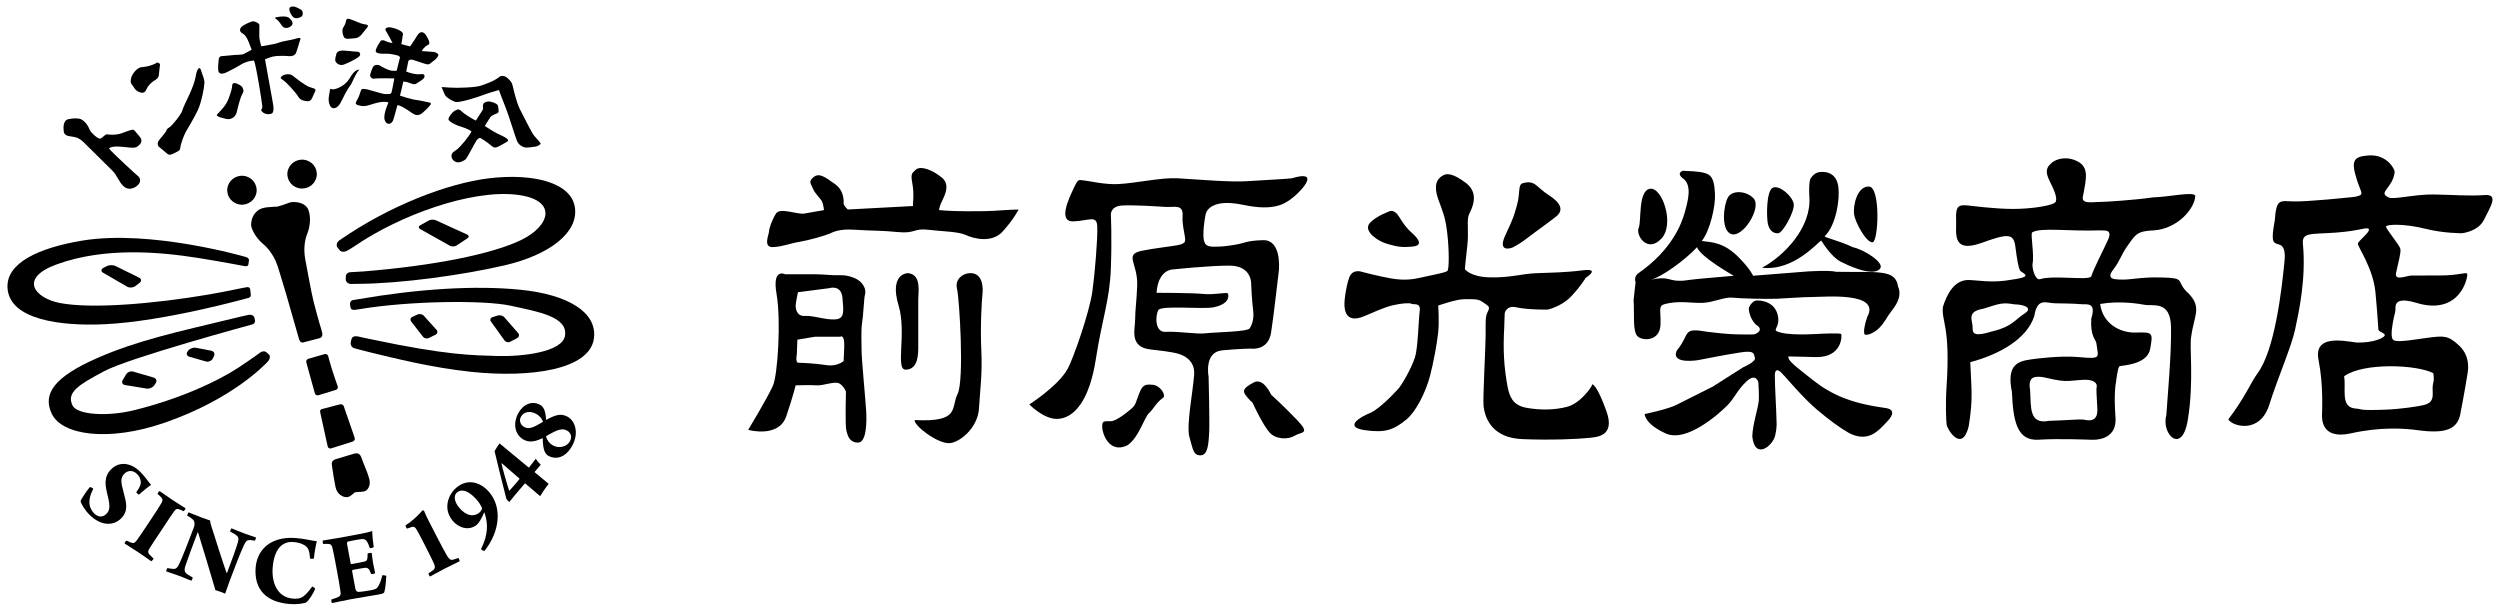
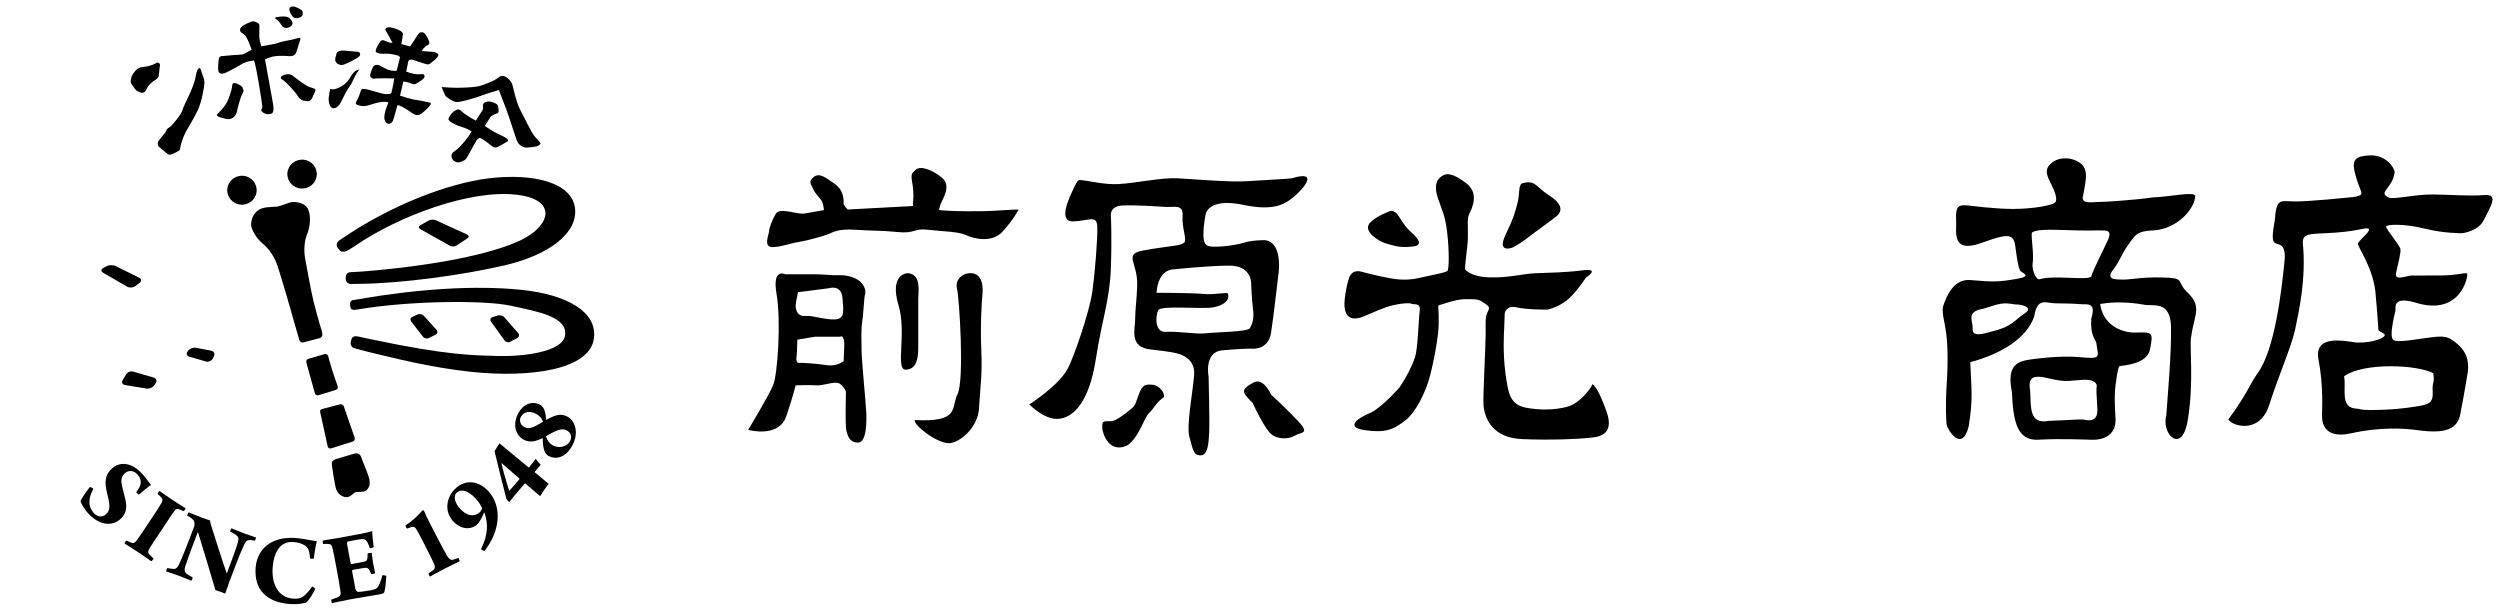
<svg xmlns="http://www.w3.org/2000/svg" version="1.1" id="レイヤー_1" x="0px" y="0px" viewBox="0 0 297.483 72.774" style="enable-background:new 0 0 297.483 72.774;" xml:space="preserve">
  <g>
    <g>
      <g>
        <path d="M40.434,29.793c-0.114-0.144-0.291-0.336-0.347-0.47     c-0.065-0.171,0.006-0.465,0.153-0.597c0.14-0.128,0.094-0.095,0.327-0.251     c5.755-3.964,12.642-6.657,17.619-7.259c5.261-0.629,9.828,0.493,10.23,3.506     c0.401,3.008-3.103,5.617-8.314,6.839c-4.98,1.168-12.451,2.193-17.509,2.216     c-0.244,0.004-0.5,0.015-0.852,0.012c-0.31,0-0.593-0.265-0.6-0.51     c0-0.261-0.004-0.205,0.009-0.382c0.015-0.291,0.261-0.487,0.475-0.503     c0.411-0.036,1.285-0.072,1.595-0.094c8.389-0.676,15.341-2.065,18.799-3.744     c3.535-1.715,4.366-4.84-0.615-5.394c-5.447-0.603-13.908,2.484-19.221,6.138     c-0.328,0.237-0.738,0.456-0.957,0.577     C41.086,29.956,40.61,30.033,40.434,29.793z" />
        <path d="M50.01,26.807c-0.228,0.126-0.227,0.333,0,0.458l3.517,1.973     c0.229,0.131,0.588,0.115,0.802-0.026l1.285-0.851     c0.216-0.147,0.199-0.351-0.038-0.456l-3.725-1.698     c-0.239-0.111-0.615-0.092-0.841,0.036L50.01,26.807z" />
        <path d="M42.744,36.795c-0.279,0.051-0.204,0.031-0.514,0.075     c-0.212,0.027-0.464-0.018-0.513-0.253c-0.049-0.223-0.049-0.21-0.065-0.413     c-0.023-0.16,0.054-0.437,0.341-0.494c0.286-0.051,0.387-0.067,0.702-0.115     c6.936-1.206,13.791-1.665,19.248-1.116c5.575,0.564,9.132,2.643,8.734,5.77     c-0.474,3.729-7.467,4.738-14.567,4.003c-4.805-0.501-9.384-1.68-12.027-2.315     c-1.257-0.294-1.404-0.374-1.904-0.498c-0.356-0.098-0.496-0.423-0.44-0.715     c0.024-0.113,0.024-0.154,0.079-0.348c0.104-0.392,0.482-0.41,0.851-0.325     c0.333,0.088,0.843,0.181,1.564,0.336c9.103,1.93,12.196,1.884,14.892,1.971     c2.934,0.098,7.816-0.436,8.112-2.429c0.327-2.245-3.169-2.83-6.465-3.55     C57.621,35.686,48.687,35.793,42.744,36.795z" />
        <path d="M49.074,37.704c-0.236,0.108-0.297,0.364-0.137,0.565l1.397,1.799     c0.155,0.201,0.471,0.273,0.702,0.152l0.805-0.403     c0.228-0.124,0.276-0.382,0.101-0.573l-1.517-1.678     c-0.175-0.193-0.509-0.253-0.742-0.142L49.074,37.704z" />
        <path d="M58.601,37.74c-0.248,0.083-0.328,0.31-0.183,0.522l1.618,2.247     c0.15,0.212,0.466,0.279,0.689,0.152l0.825-0.439     c0.227-0.131,0.275-0.384,0.11-0.58l-1.645-1.889     c-0.168-0.193-0.512-0.289-0.761-0.216L58.601,37.74z" />
-         <path d="M29.625,30.996c0.021-0.284-0.254-0.4-0.507-0.453     c0,0-11.218-3.253-19.322-1.913c-5.146,0.85-9.12,2.652-8.9,5.673     c0.265,3.723,6.237,4.531,11.59,4.278c7.148-0.344,16.944-3.098,16.944-3.098     c0.257-0.054,0.424-0.137,0.412-0.385c-0.006-0.147-0.041-0.522-0.076-0.694     c-0.035-0.157-0.146-0.261-0.373-0.236c-0.404,0.052-2.486,0.524-4.6,0.883     C18.27,36.157,10.822,36.788,7.077,36.046c-2.935-0.588-4.886-2.929-0.326-4.588     c5.702-2.068,12.182-1.5,16.852-0.758c2.632,0.416,5.389,0.944,5.389,0.944     c0.254,0.068,0.521,0.073,0.566-0.189L29.625,30.996z" />
        <path d="M12.707,31.666c0.289-0.149,0.763-0.153,1.049-0.006l2.79,1.375     c0.295,0.139,0.317,0.426,0.066,0.621l-0.509,0.385     c-0.252,0.202-0.691,0.234-0.971,0.075l-2.859-1.658     c-0.273-0.164-0.273-0.418,0.017-0.574L12.707,31.666z" />
-         <path d="M30.002,38.61c0.286-0.06,0.385-0.346,0.337-0.493     c0,0-0.049-0.243-0.079-0.343c-0.084-0.297-0.434-0.328-0.615-0.318     c-0.11,0-1.457,0.333-1.766,0.403c-7.04,1.695-11.548,2.663-16.298,4.743     c-5.122,2.243-6.556,4.268-5.419,6.639c1.206,2.535,6.704,3.384,13.443,1.056     c8.064-2.792,11.88-6.895,12.164-7.168c0.339-0.315,0.417-0.684,0.27-0.901     c0,0-0.149-0.16-0.331-0.307c-0.161-0.142-0.466-0.194-0.832,0.09     c-0.457,0.359-1.922,1.342-2.442,1.69c-2.478,1.641-6.924,3.737-12.472,5.109     c-3.202,0.793-6.794,0.544-7.327-0.554c-0.773-1.585,0.761-2.478,3.726-4.07     C15.322,42.584,30.002,38.61,30.002,38.61z" />
        <path d="M22.373,41.742c0.195-0.259,0.605-0.418,0.934-0.361l1.827,0.351     c0.321,0.067,0.469,0.35,0.328,0.642L25.331,42.646     c-0.143,0.291-0.512,0.454-0.822,0.369l-1.968-0.565     c-0.315-0.082-0.413-0.367-0.223-0.624L22.373,41.742z" />
        <path d="M15.001,44.555c0.158-0.279,0.546-0.429,0.862-0.333l2.422,0.705     c0.314,0.101,0.425,0.392,0.246,0.663l-0.16,0.248     c-0.181,0.269-0.588,0.446-0.911,0.4l-2.577-0.42     c-0.323-0.057-0.443-0.325-0.281-0.597L15.001,44.555z" />
        <path d="M33.007,24.585c0.849-0.199,1.343-0.508,1.75-0.537     c0.404-0.039,1.611,0.012,1.955,0.969c0.34,0.957,0.123,2.115-0.15,2.797     c-0.305,0.745-0.471,1.837-0.225,3.109c0.2,1.027,0.653,3.617,0.963,4.903     c0.181,0.73,0.672,2.552,0.978,3.515c0.143,0.475,0.114,0.797-0.255,0.901     c-0.217,0.062-1.598,0.418-1.909,0.498c-0.229,0.072-0.436-0.054-0.528-0.38     c-0.315-1.13-1.087-3.837-1.533-5.352c-0.587-1.936-0.997-3.401-1.272-4.005     c-0.277-0.597-0.76-1.387-1.553-2.044c-0.787-0.652-1.407-1.816-1.349-2.323     c0.056-0.502,0.161-1.034,0.743-1.54C31.199,24.595,32.186,24.641,33.007,24.585z     " />
        <path d="M36.449,43.121c-0.053-0.184,0.058-0.377,0.249-0.429     c0,0,1.759-0.514,1.937-0.558c0.174-0.043,0.367,0.057,0.417,0.237     c0.044,0.191,0.034,0.152,0.093,0.359c0.374,1.422,1.04,3.236,1.04,3.236     c0.062,0.175-0.034,0.371-0.218,0.426l-2.063,0.636     c-0.192,0.067-0.384-0.046-0.44-0.226L36.449,43.121z" />
        <path d="M38.346,48.665c0.152-0.033,2.109-0.551,2.109-0.551     c0.189-0.057,0.392,0.052,0.454,0.232l1.297,3.754     c0.06,0.178-0.038,0.372-0.223,0.437l-2.578,0.818     c-0.182,0.057-0.371-0.046-0.413-0.235l-0.816-3.721     c-0.046-0.253-0.027-0.145-0.08-0.384     C38.06,48.843,38.148,48.705,38.346,48.665z" />
        <path d="M39.531,55.615c-0.042-0.34-0.011,0.01-0.047-0.387     c-0.039-0.397,0.284-0.539,0.529-0.609c0.248-0.078,2.065-0.619,2.114-0.632     c0.286-0.096,0.635-0.065,0.81,0.307c0.116,0.24,0.159,0.413,0.24,0.625     c0.315,0.782,0.678,1.665,0.782,2.139c0.168,0.73-0.216,1.341-0.64,1.422     c-0.417,0.075-0.888,0.054-1.054,0.098c-0.161,0.047-0.506,0.529-0.948,0.581     c-0.453,0.039-1.234-0.292-1.406-1.275C39.72,56.936,39.616,56.213,39.531,55.615     z" />
        <path d="M30.53,22.83c-0.108,0.94-0.978,1.619-1.939,1.521     c-0.96-0.116-1.653-0.963-1.542-1.908c0.111-0.944,0.981-1.625,1.942-1.519     C29.948,21.03,30.641,21.886,30.53,22.83z" />
        <path d="M37.688,20.917c-0.113,0.94-0.979,1.616-1.936,1.509     c-0.967-0.104-1.654-0.954-1.549-1.903c0.114-0.943,0.983-1.622,1.945-1.516     C37.108,19.115,37.8,19.964,37.688,20.917z" />
      </g>
      <g>
-         <path d="M11.155,16.037c0.128,0.123,0.625,0.563,0.857,0.431     c0.24-0.124,0.545-0.54,0.744-0.487c0.2,0.05,1.055,0.134,1.818-0.156     c0.762-0.293,1.216-0.455,1.343-0.368c0.128,0.081,0.587,0.674,0.754,0.867     c0.163,0.195,0.274,0.551-0.066,0.893c-0.343,0.347-0.51,0.403-1.235,0.339     c-0.725-0.068-1.988-0.294-2.403,0.125c0.806,0.889,3.208,3.072,3.482,3.298     c0.277,0.228,0.334,0.713-0.065,1.069c-0.399,0.361-1.087,0.653-1.671,0.123     c-0.586-0.525-0.723-1.226-1.325-1.848c-0.605-0.614-3.022-2.998-3.448-3.41     c-0.416-0.398-0.758-0.569-1.166-0.624c-0.412-0.059-0.62-0.104-0.62-0.104     s-0.507-0.069-0.564-0.515c-0.064-0.446-0.104-1.344,0.55-1.491     c0.655-0.146,1.293-0.102,1.528,0.023c0.236,0.122,0.605,0.443,0.806,0.818     c0.206,0.372,0.173,0.559,0.63,0.957" />
        <g>
          <path d="M17.433,7.915c0.467-0.086,1.049-0.316,1.182-0.431      c0.135-0.115,0.475,0.028,0.418,0.312c-0.06,0.276-0.097,0.971-0.132,1.18      c-0.03,0.216-0.206,0.411-0.439,0.547c-0.238,0.135-0.758,0.533-0.959,0.949      c-0.201,0.424-0.335,0.697-0.889,0.502c-0.553-0.194-0.655-0.588-0.901-0.883      c-0.242-0.29-0.164-0.603-0.076-0.912c0.078-0.314,0.606-1.067,1.087-1.156      c0.482-0.084-0.18,0.005,0.031-0.012C16.968,7.99,17.433,7.915,17.433,7.915      z" />
          <path d="M18.927,17.486c-0.145-0.098-0.233-0.418-0.079-0.687      c0.149-0.27,0.921-1.054,0.957-1.275c0.041-0.226,0.244-0.273,0.479-0.466      c0.235-0.194,1.296-1.443,1.417-1.925c0.201-0.77,1.357-2.577,1.605-4.156      c0.115-0.721,0.455-1.168,0.592-0.665c0.14,0.504,0.441,1.056,0.426,1.542      c-0.011,0.529-0.344,2.323-0.79,3.262c-0.446,0.94-1.103,2.018-1.399,2.529      c-0.294,0.511-0.665,1.622-0.684,1.932c-0.023,0.294-0.104,0.333-0.38,0.478      c-0.281,0.148-0.828,0.501-1.107,0.291      C19.678,18.125,19.095,17.588,18.927,17.486z" />
        </g>
        <g>
          <path d="M26.024,7.127c0.009-0.25,0.099-0.408,0.321-0.445      c0.224-0.027,1.316-0.1,1.472-0.134c0.163-0.031,0.904-0.012,1.115-0.093      c0.208-0.09,1.012-0.535,1.012-0.535c-0.532-1.511-0.754-1.75-1.111-1.958      c-0.362-0.206-0.332-0.547-0.074-0.786c0.266-0.243,1.228-0.697,1.43-0.642      c0.198,0.063,0.668,0.184,0.677,0.488c0.004,0.31-0.024,1.039-0.011,1.368      c0.012,0.325,0.229,1.12,0.229,1.12c0.904-0.161,1.8-0.291,2.14-0.452      c0.346-0.15,1.465-0.299,1.831-0.418c0.369-0.12,0.805-0.236,0.682,0.058      c-0.121,0.297-0.431,1.515-0.576,1.708c-0.145,0.196-0.411,0.317-0.842,0.269      c-0.431-0.048-1.436-0.055-1.872,0.059c-0.436,0.118-0.914,0.321-0.914,0.321      s0.872,4.809,0.922,5.11c0.039,0.298,0.279,1.255-0.215,1.382      c-0.497,0.133-0.919-0.09-1.103-0.31c-0.175-0.237,0.109-0.192,0.073-0.61      c-0.034-0.429-0.683-4.647-0.985-5.432c-0.649,0.06-1.181,0.232-1.563,0.491      c-0.382,0.243-1.62,0.903-1.926,1.016c-0.318,0.106-0.712,0.114-0.764-0.31      c-0.049-0.422,0.023-1.011,0.044-1.202" />
          <path d="M28.031,9.897c0.324,0.082,0.765,0.346,0.83,0.537      c0.065,0.198,0.224,0.341-0.023,0.747c-0.242,0.404-0.504,1.472-0.654,2.118      c-0.148,0.649-0.703,0.982-1.256,0.85c-0.552-0.125-0.842-0.201-1.038-0.332      c-0.196-0.122-0.043-0.207,0.173-0.446c0.218-0.234,0.844-0.819,1.152-1.671      c0.317-0.854,0.395-1.239,0.413-1.532C27.649,9.883,27.852,9.858,28.031,9.897z      " />
          <path d="M33.575,9.055c0.159-0.215,0.872-0.31,1.169-0.109      c0.296,0.207,1.512,1.237,2.143,1.428c0.63,0.188,0.78,0.221,0.556,0.623      c-0.224,0.394-0.32,1.101-0.854,1.048c-0.531-0.051-0.87-0.14-1.138-0.597      c-0.268-0.455-1.378-1.671-1.773-1.918c-0.387-0.245-0.287-0.33-0.148-0.462" />
          <path d="M32.872,2.053c0.614-0.133,1.255-0.14,1.527,0.074      c0.271,0.224,0.629,0.656,0.248,0.964c-0.371,0.312-0.841,0.346-1.123-0.062      c-0.276-0.42-0.466-0.653-0.691-0.781C32.609,2.134,32.777,2.072,32.872,2.053      z" />
          <path d="M34.425,1.031c0.053-0.314,0.511-0.27,0.652-0.229      c0.147,0.039,0.829,0.333,0.892,0.503c0.063,0.165,0.147,0.549-0.17,0.718      c-0.324,0.166-0.736,0.253-1.01-0.086C34.51,1.593,34.401,1.155,34.425,1.031z" />
        </g>
        <g>
-           <path d="M41.1,2.778c0.106-0.433,0.093-0.651,0.552-0.504      c0.467,0.142,1.235,0.546,1.658,0.601c0.427,0.055,0.654,0.13,0.293,0.512      c-0.361,0.386-0.725,1.133-1.332,1.157c-0.604,0.03-1.19,0.217-1.364-0.162      c-0.177-0.395-0.22-0.828-0.08-1.075      C40.971,3.054,41.069,2.912,41.1,2.778z" />
          <path d="M40.006,6.535c0.038-0.358,0.243-0.435,0.552-0.504      c0.307-0.072,1.683,0.137,1.935,0.119c0.255-0.025,0.511,0.273,0.266,0.542      c-0.25,0.27-1.374,0.826-1.873,1.002c-0.492,0.172-1.024-0.222-0.999-0.584      C39.909,6.754,40.006,6.535,40.006,6.535z" />
          <path d="M42.758,8.28c-0.578,0.661-0.812,1.567-1.101,1.926      c-0.294,0.363-0.793,1.325-1.045,1.853c-0.25,0.538-0.624,0.893-1.019,0.807      c-0.388-0.089-0.546-0.815-0.465-1.346c0.083-0.536,0.112-0.729,0.146-0.88      c0.042-0.151,0.163,0.031,0.439-0.006c0.276-0.041,1.35-0.365,1.916-1.353      C42.192,8.289,42.557,8.316,42.758,8.28z" />
          <path d="M46.708,5.111c0,0-0.612-1.173-0.797-1.449      c-0.184-0.257,0.123-0.513,0.714-0.378c0.591,0.135,1.365,0.451,1.324,0.794      c-0.039,0.335-0.194,1.169-0.194,1.169l1.046,0.28      c0.814-1.158,0.85-1.411,1.103-1.599c0.25-0.188,0.582-0.112,0.828,0.332      c0.25,0.442,0.563,0.943,0.178,1.101c-0.393,0.151-0.694,0.635-0.711,0.718      c0.549,0.039,1.288,0.085,1.443,0.101c0.163,0.012,0.573,0.21,0.521,0.404      c-0.04,0.192-0.351,0.527-0.613,0.691c-0.27,0.161-0.399,0.461-0.809,0.367      c-0.416-0.096-1.697-0.615-1.878-0.552c-0.177,0.057-0.244,0.067-0.29,0.261      c-0.044,0.192-0.235,1.164-0.235,1.164c0.544,0.224,1.048,0.301,1.311,0.32      c0.265,0.022,0.697-0.067,0.794,0.039c0.103,0.109,0.133,0.318-0.078,0.512      c-0.21,0.194-0.667,0.459-0.884,0.592c-0.219,0.138-0.62-0.076-0.897-0.163      c-0.271-0.084-0.588-0.112-0.588-0.112l-0.396,1.678      c0,0,1.339,0.448,1.86,0.499c0.527,0.058,1.66,0.338,1.72,0.335      c0.061-0.007,0.156,0.137,0.012,0.306c-0.147,0.173-0.889,0.976-1.193,1.093      c-0.292,0.116-0.546,0.138-1.008-0.189c-0.457-0.334-1.102-0.742-1.448-0.862      c-0.344-0.115-0.275,0.039-0.275,0.039s-0.405,1.517-0.499,1.74      c-0.095,0.218-0.281,0.4-0.508,0.392c-0.221-0.009-0.413-0.159-0.498-0.502      c-0.084-0.344,0.029-0.823,0.133-1.169c0.105-0.347,0.332-0.881,0.332-0.881      c-0.586-0.151-1.244,0.004-1.706,0.143c-0.472,0.137-1.067,0.391-1.573,0.27      c-0.517-0.118-0.775-0.142-0.497-0.619c0.281-0.482,0.343-0.761,0.472-1.135      c0.133-0.374,0.271-0.241,0.537-0.241c0.271-0.003,1.995,0.578,2.317,0.585      c0.33,0.02,0.678,0.039,0.774-0.103c0.093-0.14,0.369-1.751,0.369-1.751      s-0.679-0.01-0.965-0.016c-0.29-0.005-1.324,0.007-1.502,0.046      c-0.173,0.041-0.46-0.224-0.405-0.477c0.064-0.254,0.222-0.744,0.379-0.971      c0.158-0.234,0.573-0.242,0.773-0.113c0.194,0.131,0.945,0.544,1.363,0.6      c0.422,0.051,0.637,0.019,0.637,0.019l0.405-1.618c0,0-0.128-0.145-0.281-0.204      c-0.155-0.054-0.849-0.193-1.171-0.206c-0.328-0.016-0.812,0.035-1.084-0.047      c-0.275-0.082-0.444-0.137-0.317-0.494c0.127-0.358,0.341-0.657,0.506-0.925      c0.169-0.262,0.519-0.085,0.612-0.042C45.969,4.925,46.399,5.118,46.708,5.111z" />
        </g>
        <g>
          <path d="M59.298,9.245c0.289-0.31,0.781-0.263,1.116,0.066      c0.334,0.325,0.494,0.446,0.603,0.942c0.116,0.482,0.459,2.008,0.866,2.777      c0.411,0.764,1.364,2.767,1.707,3.158c0.337,0.398,0.777,0.819,0.735,0.922      c-0.051,0.111-0.36,0.293-0.569,0.329c-0.212,0.032-1.062,0.175-1.343,0.097      c-0.284-0.081-0.71-0.302-0.908-0.802c-0.203-0.499-1.032-3.183-1.247-3.693      c-0.214-0.512-0.89-2.329-0.89-2.329s-1.514,0.432-2.036,0.65      c-0.514,0.211-2.675,0.878-3.106,0.771c-0.432-0.111-1.12-0.535-1.272-0.819      c-0.147-0.285-0.404-0.953-0.404-0.953s0.187-0.001,0.996,0.061      c0.818,0.069,3.135-0.004,3.75-0.254C57.908,9.918,58.469,9.822,59.298,9.245      z" />
          <path d="M57.454,12.648c0.032-0.418,0.172-0.45,0.497-0.551      c0.33-0.104,1.268,0.197,1.308,0.511c0.042,0.309,0.173,0.756-0.057,0.854      c-0.22,0.092-0.679,0.255-0.848,0.472c-0.164,0.224-0.662,1.06-0.662,1.06      s1.098,0.727,1.471,0.887c0.366,0.168,1.055,0.5,1.145,0.607      c0.101,0.107,0.276,0.236,0.018,0.381c-0.258,0.142-1.107,0.686-1.368,0.686      c-0.257,0.005-0.34-0.095-0.684-0.377c-0.336-0.278-1.089-0.773-1.161-0.771      c-0.073,0.004-0.265,0.117-0.39,0.273c-0.124,0.156-1.122,2.073-1.275,2.241      c-0.152,0.156-0.683,0.458-1.06,0.393c-0.381-0.079-0.703-0.424-0.663-0.819      c0.042-0.391,0.371-0.465,0.717-0.765c0.421-0.368,1.27-1.359,1.667-2.083      c-0.424-0.344-1.227-0.559-1.56-0.675c-0.325-0.114-1.221-0.527-1.184-0.809      c0.037-0.277,0.435-0.822,0.764-0.989c0.323-0.178,0.483-0.24,0.783,0.066      c0.304,0.309,1.312,0.912,1.437,0.967c0.133,0.057,0.273,0.141,0.273,0.141      s0.592-0.913,0.72-1.117C57.473,13.032,57.525,12.904,57.454,12.648z" />
        </g>
      </g>
    </g>
  </g>
  <g>
    <g>
      <path d="M10.667,60.097c0.065,0.393,0.312,0.774,0.567,1.024    c0.413,0.406,0.981,0.48,1.413,0.04c0.406-0.413,0.498-0.842,0.173-2.147    c-0.29-1.201-0.525-2.227,0.391-3.16c1.02-1.037,2.427-0.745,3.438,0.249    c0.677,0.665,0.926,1.134,1.322,1.593c-0.39,0.274-0.849,0.636-1.429,1.156    c-0.087,0-0.307-0.216-0.325-0.285c0.448-0.614,0.584-0.982,0.52-1.339    c-0.038-0.332-0.188-0.583-0.461-0.851c-0.466-0.458-1.076-0.418-1.482-0.005    c-0.363,0.369-0.412,0.789-0.293,1.389c0.145,0.61,0.235,0.957,0.389,1.557    c0.253,1.044,0.163,1.716-0.459,2.35c-0.916,0.932-2.399,0.945-3.762-0.394    c-0.607-0.597-0.979-1.291-1.087-1.621c0.042-0.236,0.817-1.376,1.11-1.693    c0.078-0.027,0.376,0.128,0.403,0.206    C10.692,58.963,10.583,59.531,10.667,60.097z" />
      <path d="M18.989,58.429c0.37,0.245,0.801,0.576,1.511,1.047    c0.997,0.661,1.367,0.862,1.582,1.005c0.004,0.062-0.157,0.325-0.232,0.349    c-0.226-0.105-0.442-0.204-0.602-0.251c-0.281-0.068-0.387,0.069-0.594,0.36    c-0.232,0.305-0.706,1.041-1.292,1.926c-0.825,1.242-1.333,1.986-1.578,2.401    c-0.113,0.191-0.259,0.435-0.019,0.697c0.096,0.123,0.333,0.324,0.511,0.502    c-0.004,0.072-0.222,0.312-0.284,0.316c-0.414-0.29-0.791-0.57-1.521-1.054    c-0.925-0.613-1.254-0.787-1.644-1.047c-0.024-0.075,0.153-0.342,0.232-0.349    c0.236,0.112,0.401,0.177,0.527,0.231c0.308,0.116,0.424,0.075,0.728-0.316    c0.259-0.346,1.043-1.528,1.595-2.36c0.723-1.089,1.05-1.582,1.313-2.045    c0.133-0.223,0.156-0.414,0.023-0.592c-0.161-0.18-0.281-0.29-0.497-0.478    C18.751,58.7,18.921,58.442,18.989,58.429z" />
      <path d="M22.432,60.964c0.421,0.143,0.958,0.396,1.686,0.667    c0.358,0.134,0.709,0.251,0.876,0.299c0.016,0.204,0.067,0.42,0.191,0.795    c0.476,1.48,1.348,4.265,1.775,5.45c0.023,0.008,0.027-0.003,0.051,0.006    c0.533-1.434,1.099-2.92,1.309-3.697c0.112-0.406,0.061-0.623-0.275-0.853    c-0.21-0.144-0.375-0.232-0.651-0.373c-0.029-0.064,0.115-0.379,0.146-0.393    c0.301,0.112,0.808,0.34,1.548,0.615c0.647,0.241,1.145,0.387,1.365,0.467    c0.034,0.052-0.087,0.376-0.146,0.394c-0.159-0.033-0.318-0.066-0.485-0.076    c-0.374-0.02-0.548,0.059-0.768,0.544c-0.455,0.975-1.14,2.746-1.691,4.226    c-0.189,0.508-0.427,1.183-0.57,1.604c-0.188-0.096-0.932-0.36-1.16-0.418    c-0.345-1.194-1.654-5.564-2.059-6.845c-0.022-0.048-0.058-0.022-0.062-0.01    c-0.492,1.251-1.316,3.537-1.473,4.031c-0.15,0.51-0.042,0.747,0.256,0.938    c0.168,0.114,0.356,0.211,0.623,0.376c0.034,0.052-0.074,0.341-0.157,0.389    c-0.416-0.155-0.924-0.383-1.455-0.581c-0.601-0.224-1.157-0.391-1.527-0.528    c-0.025-0.075,0.099-0.371,0.146-0.394c0.283,0.053,0.492,0.091,0.726,0.1    c0.285,0.014,0.466-0.156,0.638-0.513c0.293-0.576,1.165-2.778,1.793-4.466    c0.112-0.3,0.102-0.698-0.148-0.91c-0.178-0.159-0.36-0.306-0.652-0.441    C22.264,61.31,22.396,60.991,22.432,60.964z" />
      <path d="M36.302,64.921c-0.436-0.292-0.923-0.39-1.416-0.426    c-1.304-0.097-2.277,0.845-2.442,3.072c-0.124,1.673,0.481,3.523,2.461,3.67    c0.357,0.027,0.828,0.012,1.222-0.293c0.327-0.248,0.721-0.713,1.026-1.16    c0.097,0.031,0.297,0.171,0.35,0.285c-0.184,0.481-0.763,1.44-1.124,1.648    c-0.415,0.093-0.969,0.225-1.867,0.159c-2.756-0.204-4.292-1.666-4.094-4.336    c0.102-1.378,0.862-2.62,2.265-3.184c0.689-0.283,1.515-0.406,2.536-0.331    c0.959,0.071,1.931,0.316,2.483,0.382c-0.102,0.376-0.301,1.388-0.35,2.04    c-0.054,0.07-0.437,0.066-0.458,0.003    C36.823,65.726,36.772,65.252,36.302,64.921z" />
      <path d="M38.415,64.319c0.473-0.088,1.244-0.193,1.838-0.303l2.438-0.451    c0.473-0.088,1.151-0.225,1.564-0.365c0.012-0.002,0.041,0.018,0.045,0.042    c-0.015,0.393,0.079,1.178,0.169,1.863c-0.064,0.062-0.387,0.147-0.454,0.122    c-0.156-0.435-0.264-0.679-0.397-0.855c-0.166-0.22-0.384-0.242-0.556-0.223    c-0.322,0.021-1.499,0.239-1.689,0.299c-0.058,0.023-0.092,0.18-0.081,0.241    c0.131,0.779,0.283,1.528,0.436,2.353c0.009,0.049,0.067,0.089,0.103,0.081    c0.315-0.058,1.155-0.2,1.539-0.297c0.253-0.059,0.341-0.188,0.358-0.505    c0.014-0.128,0.009-0.291,0.016-0.454c0.054-0.048,0.42-0.103,0.49-0.066    c0.042,0.293,0.085,0.799,0.157,1.188c0.06,0.327,0.176,0.883,0.251,1.22    c-0.054,0.048-0.403,0.125-0.471,0.1l-0.213-0.475    c-0.107-0.169-0.228-0.285-0.478-0.275c-0.223,0.016-1.157,0.189-1.521,0.256    c-0.036,0.007-0.069,0.101-0.065,0.125l0.395,2.135    c0.036,0.194,0.177,0.345,0.329,0.354c0.24,0.006,0.841-0.068,1.52-0.194    c0.546-0.101,0.707-0.18,0.915-0.545c0.181-0.31,0.333-0.777,0.437-1.235    c0.083-0.028,0.418,0.023,0.478,0.075c-0.009,0.29-0.086,1.434-0.228,1.886    c-0.029,0.118-0.073,0.214-0.595,0.31c-1.019,0.188-2.193,0.356-3.478,0.594    c-0.643,0.118-1.522,0.319-2.177,0.44c-0.042-0.092-0.09-0.347-0.076-0.412    c0.413-0.139,0.708-0.244,0.868-0.324c0.207-0.101,0.304-0.257,0.232-0.645    c-0.091-0.698-0.246-1.535-0.504-2.93c-0.166-0.898-0.341-1.844-0.459-2.274    c-0.087-0.334-0.189-0.417-0.434-0.446c-0.193-0.028-0.416-0.011-0.651,0.007    C38.407,64.684,38.373,64.365,38.415,64.319z" />
      <path d="M54.686,66.789c-0.504,0.261-1.212,0.584-1.869,0.924    c-0.734,0.38-1.199,0.661-1.638,0.888c-0.066-0.021-0.213-0.307-0.192-0.373    c0.273-0.196,0.394-0.259,0.574-0.394c0.289-0.247,0.186-0.554,0.021-0.9    c-0.21-0.46-0.573-1.161-1.031-2.077c-0.453-0.878-0.855-1.655-1.041-1.934    c-0.107-0.18-0.285-0.283-0.467-0.23c-0.17,0.046-0.439,0.143-0.615,0.206    c-0.072-0.031-0.192-0.345-0.165-0.401c0.837-0.502,1.578-1.272,1.98-1.73    c0.032-0.044,0.187-0.041,0.21,0.003c0.171,0.439,0.37,0.85,0.834,1.749    c0.453,0.877,1.364,2.669,1.872,3.545c0.231,0.394,0.416,0.618,0.724,0.542    c0.308-0.076,0.489-0.155,0.648-0.224C54.587,66.41,54.718,66.717,54.686,66.789z    " />
      <path d="M57.242,65.331c0.877-1.747,0.831-3.085,0.419-4.289    c-0.012-0.054-0.064-0.06-0.077-0.017c-0.238,0.65-0.638,1.255-0.86,1.433    c-0.934,0.748-2.18,0.357-2.898-0.538c-0.672-0.838-0.765-1.822-0.352-2.786    c0.165-0.385,0.496-0.841,0.891-1.157c1.386-1.111,2.954-0.535,3.927,0.678    c1.397,1.741,1.253,4.481-0.636,6.897C57.583,65.578,57.275,65.431,57.242,65.331z     M54.595,60.354c0.895,1.117,1.831,1.14,2.428,0.662    c0.116-0.093,0.25-0.28,0.318-0.413c0.013-0.042,0.019-0.174-0.018-0.239    c-0.166-0.325-0.293-0.523-0.448-0.716c-0.795-0.991-1.778-1.626-2.49-1.055    C54.019,58.887,53.97,59.574,54.595,60.354z" />
      <path d="M63.631,56.137c-0.008,0.009-0.013,0.054,0.016,0.078    c0.548,0.459,1.096,0.901,1.644,1.36c-0.316,0.379-0.835,1.152-1.017,1.465    l-1.754-1.498c-0.018-0.017-0.063-0.021-0.079-0.002l-1.031,1.212    c-0.277,0.332-0.625,0.747-0.813,0.992c-0.074-0.046-0.298-0.297-0.341-0.382    c-0.359-1.378-1.258-4.993-1.406-5.68c0.128-0.231,0.451-0.733,0.592-0.92    l3.441,2.847c0.009,0.007,0.055,0.03,0.079,0.001    c0.275-0.348,0.599-0.754,0.786-1.015c0.151,0.224,0.386,0.5,0.597,0.709    C64.123,55.568,63.868,55.854,63.631,56.137z M61.333,57.577l0.475-0.567    c0.016-0.019,0.003-0.062-0.016-0.078l-2.078-1.803    c-0.017,0.002-0.033,0.02-0.041,0.03c0.081,0.422,0.619,2.336,0.896,3.178    c0.019,0.016,0.065,0.038,0.073,0.029C60.762,58.241,61.104,57.851,61.333,57.577    z" />
      <path d="M64.263,48.169c0.39,0.212,0.657,0.652,0.713,1.764    c0.005,0.017,0.026,0.029,0.049,0.013c0.996-0.539,1.7-0.803,2.491-0.373    c0.964,0.525,1.378,1.985,0.589,3.437c-0.854,1.571-2.055,1.663-2.814,1.251    c-0.455-0.248-0.686-0.753-0.707-2.083c-0.005-0.018-0.032-0.045-0.054-0.03    c-0.741,0.355-1.488,0.567-2.214,0.173c-0.531-0.289-0.899-0.826-0.979-1.403    c-0.097-0.544,0.024-1.181,0.33-1.744    C62.257,48.089,63.31,47.651,64.263,48.169z M62.368,50.804    c0.552,0.3,1.05,0.108,2.217-0.592c0.017-0.005,0.024-0.043,0.019-0.06    c-0.173-0.43-0.445-0.705-0.814-0.905c-0.672-0.365-1.447-0.31-1.806,0.352    C61.731,50.065,61.956,50.58,62.368,50.804z M67.46,51.227    c-0.552-0.301-1.127-0.122-2.451,0.661c-0.034,0.009-0.036,0.065-0.03,0.081    c0.145,0.458,0.414,0.815,0.815,1.033c0.672,0.365,1.637,0.216,2.02-0.489    C68.096,51.993,67.947,51.492,67.46,51.227z" />
    </g>
  </g>
  <path d="M98.048,24.999c0,0-1.512,0.276-2.342,0.413c-0.822,0.139-2.888-0.758-3.367,0  c-0.485,0.758-0.83,1.791-0.83,2.133c0,0.345-0.758,1.927,0.482,1.859  c1.242-0.069,1.86-0.413,3.098-0.618c1.237-0.207,3.096-0.758,3.579-0.965  c0.48-0.206,1.169-0.618,3.094-0.481c1.93,0.137,3.031,0.069,5.096,0.275  c2.066,0.206,1.857-0.481,3.58-0.275c1.717,0.206,3.576,0.206,4.471,0.619  c0.894,0.413,3.096,1.032,4.405-0.413c1.306-1.445,1.857-2.547,1.857-2.547  s0.48-0.136-1.513,0c-1.995,0.138-2.546,0.138-4.613,0.138  c-2.061,0-3.303-0.138-3.303-0.138s0-0.205,0.206-0.757  c0.207-0.55,1.31-2.133,0.14-3.097c-1.173-0.962-2.55-1.444-3.1-0.962  c-0.548,0.481-0.621,0.549-0.412,1.72c0.206,1.17,0.07,2.133,0.07,2.133  c0,0.481,0,0.481,0,0.481l-7.778,0.413c0,0-0.484-0.481-0.484-0.689  c0-0.206,0.14-1.514-1.031-2.34c-1.169-0.827-1.857-1.376-2.546-0.827  c-0.688,0.551-0.273,0.827-0.067,1.377c0.206,0.55,0.824,1.102,1.033,1.445  C97.977,24.243,98.048,24.999,98.048,24.999z" />
  <path d="M108.029,32.502c0,0-2.256,0.009-1.103,3.855  c0.981,3.268-0.412,7.629,0.827,7.629c1.237,0,1.513-1.23,1.513-2.537  c0-1.309,0-5.024,0-5.85C109.266,34.773,109.681,32.638,108.029,32.502z" />
  <path d="M115.392,32.502c-0.869,0.035-1.789,0.758-1.513,1.859  c0.274,1.102,0.892,10.875,0.064,12.527c-0.822,1.651,0.346,3.371-5.092,3.097  c-0.203,0.55,2.564,2.751,4.061,2.751c1.206,0,3.443-1.788,3.581-4.129  c0.136-2.339,0.414-4.129,0.276-6.95c-0.14-2.822,0.066-6.125,0.138-6.677  C116.973,34.429,117.043,32.433,115.392,32.502z" />
  <path d="M103.072,48.95c-0.068-1.274-0.533-5.97-0.551-7.225  c-0.012-0.974-0.068-2.616,0.07-3.374c0.138-0.758,0.222-2.971,0.335-3.296  c0.178-0.514-0.12-1.505-1.291-1.987c-1.17-0.48-1.93-0.266-2.686-0.334  c-0.757-0.068-1.794-0.094-1.794-0.094h-3.718c0,0-1.583-0.827-1.033,2.338  c0.55,3.168,0.136,9.568-0.413,10.876c-0.552,1.306-2.96,5.297-2.96,5.297  s3.649,1.035,4.543-1.651c0.895-2.684,1.101-3.646,1.101-3.646  s1.791-0.059,2.479,0c0.816,0.067,2.2-0.551,2.75-0.209  c0.552,0.344,0.758,0.964,0.758,0.964s-0.111,3.958,0.045,4.602  c0.154,0.646,0.369,1.454,1.4,1.454C103.142,52.667,103.135,50.084,103.072,48.95z   M94.949,34.773l3.719-0.481c0,0,1.443-0.483,1.581,1.17  c0.136,1.651,0.276,2.476-0.895,2.546c-1.169,0.068-2.546-0.482-3.576-0.414  c-1.033,0.068-1.103-0.963-1.103-1.238C94.676,36.08,94.949,34.773,94.949,34.773  z M100.458,41.312c-0.072,1.652-0.072,1.652-0.072,1.652s-0.757,0.687-2.061,0.481  c-1.307-0.206-2.892-0.275-3.305-0.275c-0.409,0-0.208-0.963-0.208-0.963  l0.072-1.79l2.064-0.345h3.028C99.975,40.072,100.523,39.658,100.458,41.312z" />
  <path d="M165.358,25.138c0,0,0.551-0.274,1.101,0.619  c0.551,0.895,0.964,1.447,1.513,1.928c0.552,0.481,1.583,1.514,0.137,1.651  c-1.441,0.14-1.857,0-2.891-0.275c-1.031-0.274-1.652-0.825-1.652-0.825  s-1.306-0.895-0.547-1.72C163.774,25.689,165.358,25.138,165.358,25.138z" />
  <path d="M171.682,20.888c-0.349,0.213-1.267,0.749-0.545,2.805  c0.471,1.339,0.83,1.992,1.059,3.906c0.261,2.169,0.242,4.405,0.044,4.628  c-0.198,0.224-1.79,0.482-2.96,0.757c-1.171,0.276-2.167,0.422-3.793,0.138  c-1.465-0.255-3.364-0.756-3.364-0.756s-1.169-0.481-1.585,0.687  c-0.412,1.171-0.551,2.684-0.551,2.891c0,0.207-0.273,2.823,2.411,1.652  c2.681-1.169,2.969-1.181,3.51-1.306c0.842-0.199,1.857-0.275,2.064-0.138  c0.207,0.138,1.103-0.207,0.966,0.826c-0.14,1.033-0.209,4.42-0.554,5.506  c-0.449,1.411-1.617,3.374-2.027,3.819c-1.199,1.296-2.546,2.548-3.444,2.891  c-0.894,0.345-3.165,1.619-0.48,1.996c2.454,0.347,3.442-0.068,4.918-1.273  c1.097-0.891,2.278-3.149,2.823-5.23c0.379-1.445,0.826-3.786,0.962-5.162  c0.139-1.375,0-3.165,0-3.165s2.132-0.758,3.098-0.758  c1.081,0,1.652-0.068,2.202,0.344c0.549,0.414,0.962,0.482,0.621,1.1  c-0.347,0.62-0.273,1.309-0.273,2.756c0,1.443-0.351,7.607-0.251,8.499  c0.177,1.6,1.127,3.795,4.567,3.947c3.457,0.155,6.877-0.026,7.791-0.128  c0.931-0.103,3.375-0.067,2.272-3.166c-1.099-3.096-1.716-3.373-1.716-3.166  c0,0.205-1.378,2.202-2.964,2.616c-1.581,0.412-3.231,0.394-4.746,0.138  c-2.032-0.345-2.254-1.592-2.598-4.139c-0.347-2.546-0.157-5.162-0.157-5.162  l0.07-1.986c0,0,0.185-0.955,1.376-0.689c1.343,0.303,3.717,0.276,3.717,0.276  s1.652-0.345,2.819-1.582c1.169-1.24,1.724-2.203,1.724-2.203  s1.857-1.169-0.346-0.894c-2.204,0.275-3.856,0.275-5.574,0.344  c-1.724,0.069-3.137,0.576-5.618,0.491c-2.237-0.077-2.84-0.98-2.84-0.98  s0.078-0.99,0.283-2.71c0.209-1.72-0.083-3.131,0.19-3.75  c0.275-0.621,1.378-2.479-0.346-3.787  C172.72,20.459,172.029,20.675,171.682,20.888z" />
  <path d="M184.282,23.211c1.517,0.963,1.779,1.843,0.896,2.545  c-1.085,0.861-2.463,1.811-3.329,2.487c-1.238,0.963-1.934,1.237-1.934,1.237  s-1.807,0.68-0.774-1.522c1.029-2.203,0.994-2.254,1.358-3.509  c0.447-1.549,0.07-2.485,0.733-2.659  C182.702,21.405,182.771,22.247,184.282,23.211z" />
-   <path d="M205.926,27.818c1.419,0.65,3.732-3.117,2.749-4.198  c-0.826-0.91-2.52-1.042-3.048-0.151  C205.098,24.36,204.758,27.283,205.926,27.818z M216.718,28.635  c1.081,1.703,1.949,2.375,2.54,2.612c0,0,3.605,1.884,4.477,0.691  c0.49-0.669-1.816-2.199-3.265-2.524c-1.508-0.739-3.376-1.148-3.342-1.296  c1.369-1.368,1.805-4.38,1.629-5.834c-0.175-1.454-1.107-1.92-2.21-1.818  c-0.713,0.067-1.125,0.812-1.125,0.812s-0.211,0.384-0.124,2.116  c0.294,3.624-2.969,7.046-5.63,8.465C213.516,32.3,216.431,28.66,216.718,28.635  z M211.583,27.761c0.562-0.028,2.008-2.633,1.857-3.51  c-0.151-0.878-1.622-2.226-2.45-1.934c-0.83,0.292-0.798,3.551-0.619,4.336  C210.55,27.438,211.02,27.789,211.583,27.761z M197.667,28.424  c1.676-1.73,0.1-6.222-1.339-5.962c-1.439,0.26-0.981,3.846-1.341,4.672  C194.623,27.96,195.994,30.154,197.667,28.424z M224.045,48.502  c-4.299-0.605-6.058-1.788-6.816-2.22c-0.754-0.43-2.062-1.478-3.403-2.567  c-1.341-1.088-0.981-1.304-0.981-1.304s0,0,3.198,0.079  c3.202,0.081,3.148-2.607,3.047-2.742c-0.1-0.137-2.322-0.041-2.322-0.041  s-3.27,0.255-4.767-0.107c-1.495-0.364-0.105-0.369-0.447-2.045  c-0.345-1.679-2.062-1.855-2.612-1.788c-0.358,0.044-0.846,0.647-0.846,0.996  s0.207,1.09,0.621,1.613c0.412,0.525,0.517,0.323,0.671,0.687  c0.151,0.362-0.425,0.695-0.687,0.726c-0.264,0.03-1.823,0-1.823,0  s-1.218,0.015-3.684-0.303c-3.121-0.545-1.988,0.172-3.664,2.228  c-0.774,1.695,2.529,1.14,2.529,1.14s3.457-0.687,5.11-0.928  c1.65-0.241,1.495,0.161,1.65,0.646c0.155,0.484-1.391,1.13-1.391,1.13  l-3.617,2.3c0,0-3.303,1.653-4.333,2.177c-1.033,0.525-3.769,1.09-3.769,1.09  s-0.05,1.129,2.479,2.3c2.527,1.17,6.476-2.442,7.355-3.329  c0.876-0.889,1.195-1.849,2.28-2.856c1.083-1.011,1.393-0.014,1.412,0.133  c0.013,0.148,0.098,1.669,0.05,2.158c-0.102,1.036-0.721,2.723-0.774,4.257  c0.308,2.864,2.442,1.115,2.718-0.093c0.273-1.211,0.155-1.507,0.155-2.112  c0-0.606-0.189-3.805-0.189-5.015c0-1.211,0.772-0.364,0.772-0.364l0.569,0.604  c0,0,2.167,2.542,3.717,3.833c1.546,1.292,2.581,2.045,3.769,2.744  c2.302,1.17,3.475-0.241,4.543-1.372C226.027,48.604,224.374,48.556,224.045,48.502  z M197.592,38.593c0.054-2.066-0.44-2.272,1.057-2.528  c1.5-0.259,2.686,0.024,3.976-0.028c1.293-0.051,2.579-0.721,3.51-0.618  s4.079,0.18,5.317,0.128c1.238-0.052,2.995-0.207,4.281-0.207  c1.295,0,8.133-0.645,6.455,2.375c-0.338,0.928-0.464,1.858-0.31,2.065  c0.153,0.206,1.134-0.103,1.807-0.826c0.671-0.723,0.774-1.136,1.291-1.806  c0.514-0.672,1.435-1.792,0.874-3.072c-0.296-2.09-2.454-1.646-7.361-1.734  c-0.769-0.208-3.346-0.046-3.346-0.046l-6.531,0.516c0,0-0.36-0.8-1.574-2.04  c-1.857-1.961-3.318-1.934-4.541-2.097c1.005-1.242,1.642-4.204,1.574-5.516  c-0.066-1.312-0.17-2.242-1.101-2.534c-0.388-0.121-0.708-0.227-2.72-0.305  c0,0-0.828,0.255,0,0.903c1.153,0.795,0.591,2.752,0.207,4.112  c-0.357,1.258-1.491,4.382-5.469,7.154c-0.322,0.224-0.532,0.591-0.366,1.097  l-0.235,2.116c0.109,1.703-0.124,3.664,0.442,4.284  C195.397,40.606,197.542,40.658,197.592,38.593z M201.935,29.415  c0.384,1.153,4.375,3.4,4.375,3.4s-1.448,0.118-3.725,0.325  c-2.276,0.207-1.951,0.296-2.956,0.266c-1.005-0.03-1.301-0.562-3.163-0.118  C197.679,32.962,200.428,31.04,201.935,29.415z M222.824,28.835  c0.704-0.076,0.974-6.588-0.432-6.64c-1.404-0.052-1.921,2.284-1.764,3.324  C220.784,26.558,222.12,28.912,222.824,28.835z" />
  <path d="M134.73,48.538c-0.446,0.412-1.821,1.514-2.475,1.582  c-0.931,0-1.103-0.07-1.103,0.687c0,0.757,0.826,3.202,2.962,2.203  c1.375-0.86,2.064-3.374,2.611-3.855c0.551-0.481,0.793-1.204,1.724-1.859  c0.274-0.377-0.415-1.443-1.309-1.513c-0.894-0.07-1.173,0-1.583,1.033  C135.144,47.85,135.179,48.124,134.73,48.538z" />
  <path d="M149.046,47.918c0.276,0.621,1.239,2.615,1.993,3.511  c0.759,0.894,2.273,0.894,3.029,0.412c0.759-0.48,1.929-0.139,0.279-1.859  c-1.652-1.72-3.099-3.027-3.099-3.027s-0.894-2.066-2.061-1.446  c-1.173,0.621-1.379,0.964-0.967,1.515  C148.631,47.573,149.046,47.918,149.046,47.918z" />
  <path d="M153.726,21.214c-0.198,0.061-3.235,0.207-5.297,0.345  c-2.066,0.138-6.036-0.216-8.329-0.345c-1.927-0.105-4.955,0.587-7.021,0.69  c-1.733,0.086-3.339-0.379-4.543-0.482c-0.306-0.026-0.48,0.344-0.895,1.239  c-0.414,0.895-1.787,3.752,0.07,3.682c1.86-0.068,2.786-0.792,2.856,0.585  c0.07,1.376-0.299,5.745-0.585,7.778c-0.346,2.443-2.26,7.973-2.96,9.222  c-1.137,2.03-4.541,4.197-4.541,4.197s1.694,1.749,3.302,1.722  c2.031-0.035,3.852-2.203,4.609-7.089c0.759-4.886,1.652-7.021,1.792-10.805  c0.138-3.785,0-6.401,0-6.401s-0.068-1.032,1.375-1.1  c1.449-0.07,4.095,0.103,5.128,0.171c1.035,0.069,2.133-0.378,2.033,1.068  c-0.106,1.445,0.582,2.924,0.173,3.199c-0.415,0.276-0.68,0.285-2.564,0.55  c-1.658,0.235-1.157,0.173-2.256,0.363c-2.459,0.421-0.673,1.428-0.754,4.129  c-0.061,1.858-0.245,2.908-0.245,4.078c0,1.169-0.758,3.303,1.86,3.578  c2.613,0.276,3.166,0.481,3.166,0.481s2.134,0.414,1.998,2.479  c-0.14,2.064-0.967,6.124-0.555,7.499c0.415,1.378,0.415,2.136,1.312,2.136  c0.894,0,0.96-1.447,1.03-2.753c0.066-1.308-0.07-6.609-0.07-6.609  s-0.584-2.924,1.617-3.132c2.203-0.205,3.409-0.205,3.409-0.205  s2.063,0.31,2.407-1.893c0.346-2.201,0.758-6.125,0.895-7.089  c0.138-0.963,0.209-3.992-1.859-3.923c-2.064,0.068-2.064,0.335-3.302,0.543  c-1.239,0.206-1.73,0.232-2.505,0.232c-0.772,0-1.279-0.086-1.279-1.394  c0-1.308,0.274-2.478,0.274-2.478s0.283-1.988,4.475-1.102  c3.763,0.797,5.032-0.169,5.98-0.938  C155.034,22.54,157.097,20.183,153.726,21.214z M146.294,31.608  c2.478,0,2.582,1.859,2.582,2.064c0,0.208,0.1,2.204,0.237,3.234  c0.137,1.033-0.138,1.757-0.412,2.169c-0.273,0.414-4.058,0.447-5.231,0.584  c-1.171,0.138-3.132-0.259-4.783-0.17c-1.307,0.067-1.206-1.962-0.859-2.583  c0.345-0.617,5.3-0.067,6.605-0.344c1.309-0.273,1.9-0.877,1.687-1.617  c-0.067-0.24-1.549,0.173-2.924,0.033c-1.377-0.137-5.576-0.137-5.576-0.137  c0.208-2.89,2.031-2.787,2.031-2.787S143.814,31.608,146.294,31.608z" />
  <path d="M260.127,34.635c-1.169-1.239-0.041-1.547-2.866-1.618  c-2.823-0.068-3.695,0.334-5.12,0.242c-0.456-0.035-1.582,0-0.687-1.171  c0.894-1.169,0.922-1.763,1.788-2.957c0.868-1.197,1.035-1.653,3.098-1.721  c2.755-0.199,4.842-2.573,4.885-4.129c-0.273-0.508-3.036,0.146-5.023,0.205  c-2.169,0.32-5.77,0.551-6.54,0.551c-0.763,0-2.104,0.283-1.787-0.757  c0.381-2.134,0.843-3.578-1.101-4.268c-1.412-0.472-2.409,0.137-2.686,0.413  c-0.273,0.276-0.913,0.679-0.22,2.055c0.684,1.377,0.937,2.101,0.746,2.53  c-0.188,0.43-2.797,0.853-5.068,0.853c-2.271,0-5.162-0.399-5.367-0.413  c-1.025-0.078-1.515-0.078-1.413,1.779c0.074,1.306-0.623,3.981,2.997,2.685  c3.096-1.108,3.845-1.213,4.052,0.439c0.22,1.75,0.388,2.503,0.541,2.814  c0.155,0.309,1.633,0.679-0.394,1.024c-2.032,0.344-2.681,0.39-5.469,0.137  c-1.984-0.18-2.862,1.805-3.302,3.2c-0.179,1.782,0.905,2.248,0.442,9.395  c-0.15,2.276-0.054,4.053,0,4.594c0.05,0.543,1.831,3.458,2.631,0.208  c0.539-3.408,0.308-4.311,0.188-7.624c3.505-0.946,6.703-2.753,7.608-5.461  c0.358-2.273,1.393-1.574,2.424-1.55c1.035,0.026,2.298,0.026,3.045,0.103  c0.75,0.078,1.962-0.334,1.317,1.729c-0.129,2.193,0.552,2.416,0.617,2.967  c0.211,1.678,0.647,1.859-2.115,1.602c-2.121-0.199-5.158,0.198-5.598,0.266  c-1.548,0.224-3.024,0.534-2.348,3.888c0.153,3.561,0.643,5.834,3.17,5.678  c2.533-0.155,5.853,0,6.058,0c0.209,0,3.32,0.334,3.096-2.685  c-0.222-3.019,0.07-4.197,0.07-4.197s0.19-1.748,0.414-1.859  c0.224-0.112,3.303-0.139,3.645-2.064c0.346-1.928,0.329-2.013-1.67-1.945  c-1.992,0.07-4.005-1.135-4.281-3.405c2.424-0.414,4.667-0.007,5.29,0.102  c1.031,0.181,3.071-0.534,3.141,2.633c0.066,3.165-0.405,8.181-0.56,10.531  c-0.619,2.193,1.864,4.757,2.555,0.549c0.774-4.706,0.152-8.922,0.416-9.979  C261.107,37.353,262.139,36.477,260.127,34.635z M247.891,49.923  c-0.333-0.052-1.781,0.078-4.076,0.155c-2.348,0.438-2.141-1.498-2.245-3.641  c-0.31-1.703,0.645-1.599,1.134-1.599c0.49,0,1.421,0.31,2.374,0.438  c0.953,0.131,1.186,0.028,2.712-0.077c1.521-0.103,1.779,0.515,1.702,0.825  c-0.078,0.31,0,0.903,0.078,2.66C249.65,50.439,248.227,49.975,247.891,49.923z   M240.891,37.319c-1.136,0.722-1.447,1.548-3.786,2.1  c-2.101,0.653-2.409,0.345-2.376-0.446c0.035-0.794-0.822-1.894,1.275-2.237  c2.064-0.655,2.289-0.758,3.732-0.517  C240.708,36.226,242.025,36.595,240.891,37.319z M250.836,28.544  c-0.621,1.378-1.722,3.442-1.995,4.372c-0.519,0.48-4.475-0.207-6.128,0.309  c-0.48,0.103-0.894-1.066-0.859-1.788c0.24-1.206-0.273-3.545-0.035-3.785  c1-0.621,4.336-0.104,8.089-0.241C250.284,27.477,251.455,27.167,250.836,28.544  z" />
  <path d="M295.639,23.211c-1.79,0.137-3.8-0.035-6.058-0.07  c-2.254-0.034-4.944,0.672-5.367,0.344c-1.323-0.61,0.534-1.074,0.739-3.036  c-0.024-0.363-0.9-2.038-2.993-1.961c-1.519,0.103-2.195,0.361-1.727,2.142  c0.464,1.781,0.826,2.098,0.75,2.443c-0.079,0.344-1.378,0.412-1.378,0.412  s-5.136,0.543-6.744,0.484c-1.611-0.061-1.995-0.319-2.178,2.261  c-0.482,2.548-0.155,2.607,0.183,2.762c0.333,0.155,1.179,0.017,0.977,2.064  c-0.344,3.511-1.16,10.661-3.25,13.421c-0.802,1.11-1.371,2.684-3.442,5.437  c0.525,0.835,3.776,1.764,4.885-1.772c0.977-3.115,2.659-6.968,3.071-8.955  c0.416-1.989,1.319-5.963,0.924-10.127c-0.15-1.437,0.896-1.169,3.85-1.375  c2.962-0.207,3.806-0.74,3.996-0.414c0.188,0.327-1.258,1.385-1.31,1.721  c-0.05,0.336,1.816,2.892,2.091,5.782c0.273,2.89,0.32,4.129,0.351,4.438  c0.035,0.31,0.811,0.397,0.757,0.69c-0.052,0.291-1.317,0.912-3.34,0.86  c-1.578-0.207-5.142-0.981-4.538,2.064c0.602,3.045,0.414,6.126,0.414,6.538  c0,0.414-0.122,2.993,3.44,2.202c3.558-0.793,6.356-0.59,7.922-0.379  c3.25,0.44,4.876,0,5.153-2.236c0.344-1.721,0.654-3.596,0.811-4.551  c0.153-0.954,0.107-2.257-1.062-3.327c-1.29-1.188-1.788-1.127-3.81-0.861  c-2.023,0.267-3.8,0.627-4.061,0.137c-0.257-0.49,0-1.789,0.139-2.477  c0.135-0.688,0.214-0.688,0.209-1.17c-0.013-0.482,0.065-1.377,2.407-0.687  c5.374,1.678,6.278-3.219,6.123-3.442c-0.155-0.224-1.033,0.206-3.165,0.206  c-2.134,0-3.339,0.009-3.339,0.009c-0.549-0.07-2.165,0.748-1.962-0.285  c0.209-1.033,0.621-2.427,0.519-2.89c-0.105-0.465-1.755-2.408-1.705-2.659  c0.054-0.249,2.066-0.388,4.748,0.284c2.123,0.531,4.284,0.516,4.284,0.516  s1.942-0.181,2.636-1.626C296.275,24.681,297.429,23.073,295.639,23.211z   M289.549,44.408c0.188,1.376-0.157,0.844-0.072,2.236  c0.083,1.309-0.584,1.479-1.546,1.653c-0.386,0.068-2.121,0.369-4.009,0.447  c-3.405,0.139-2.838-0.087-3.527-0.12c-1.995-0.1-1.186-2.324-1.463-3.854  C281.223,43.117,287.587,43.375,289.549,44.408z" />
</svg>